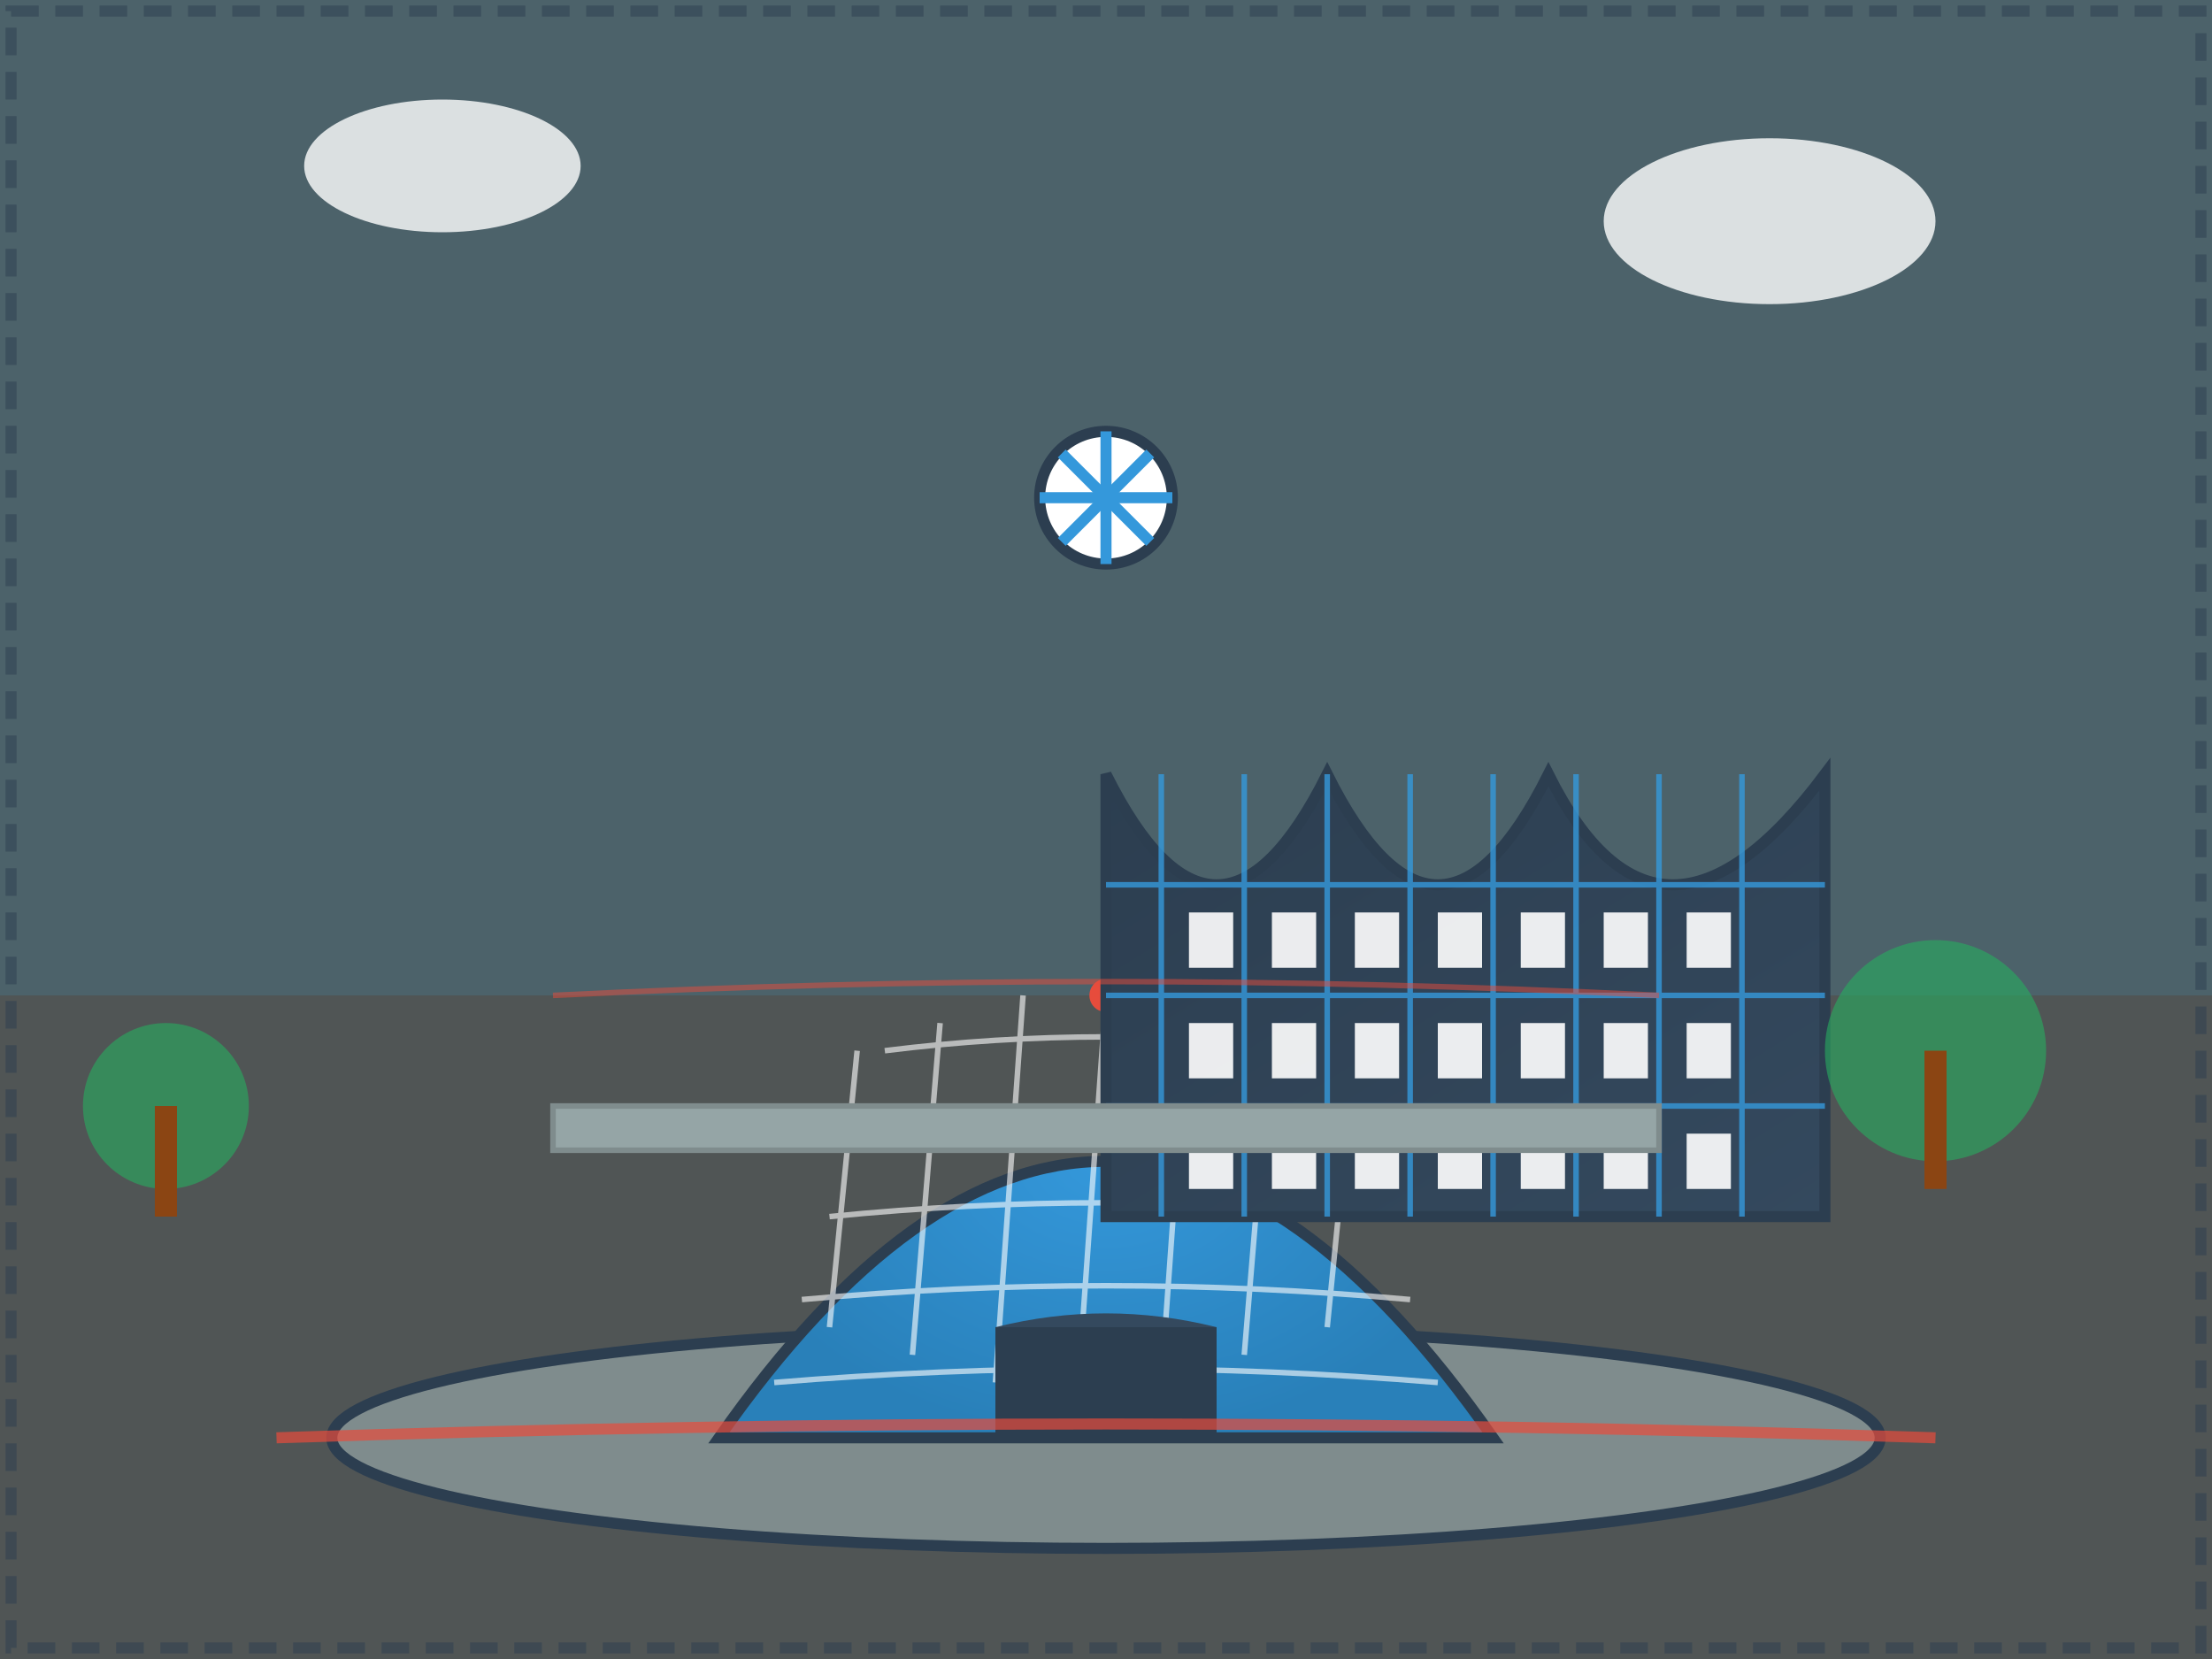
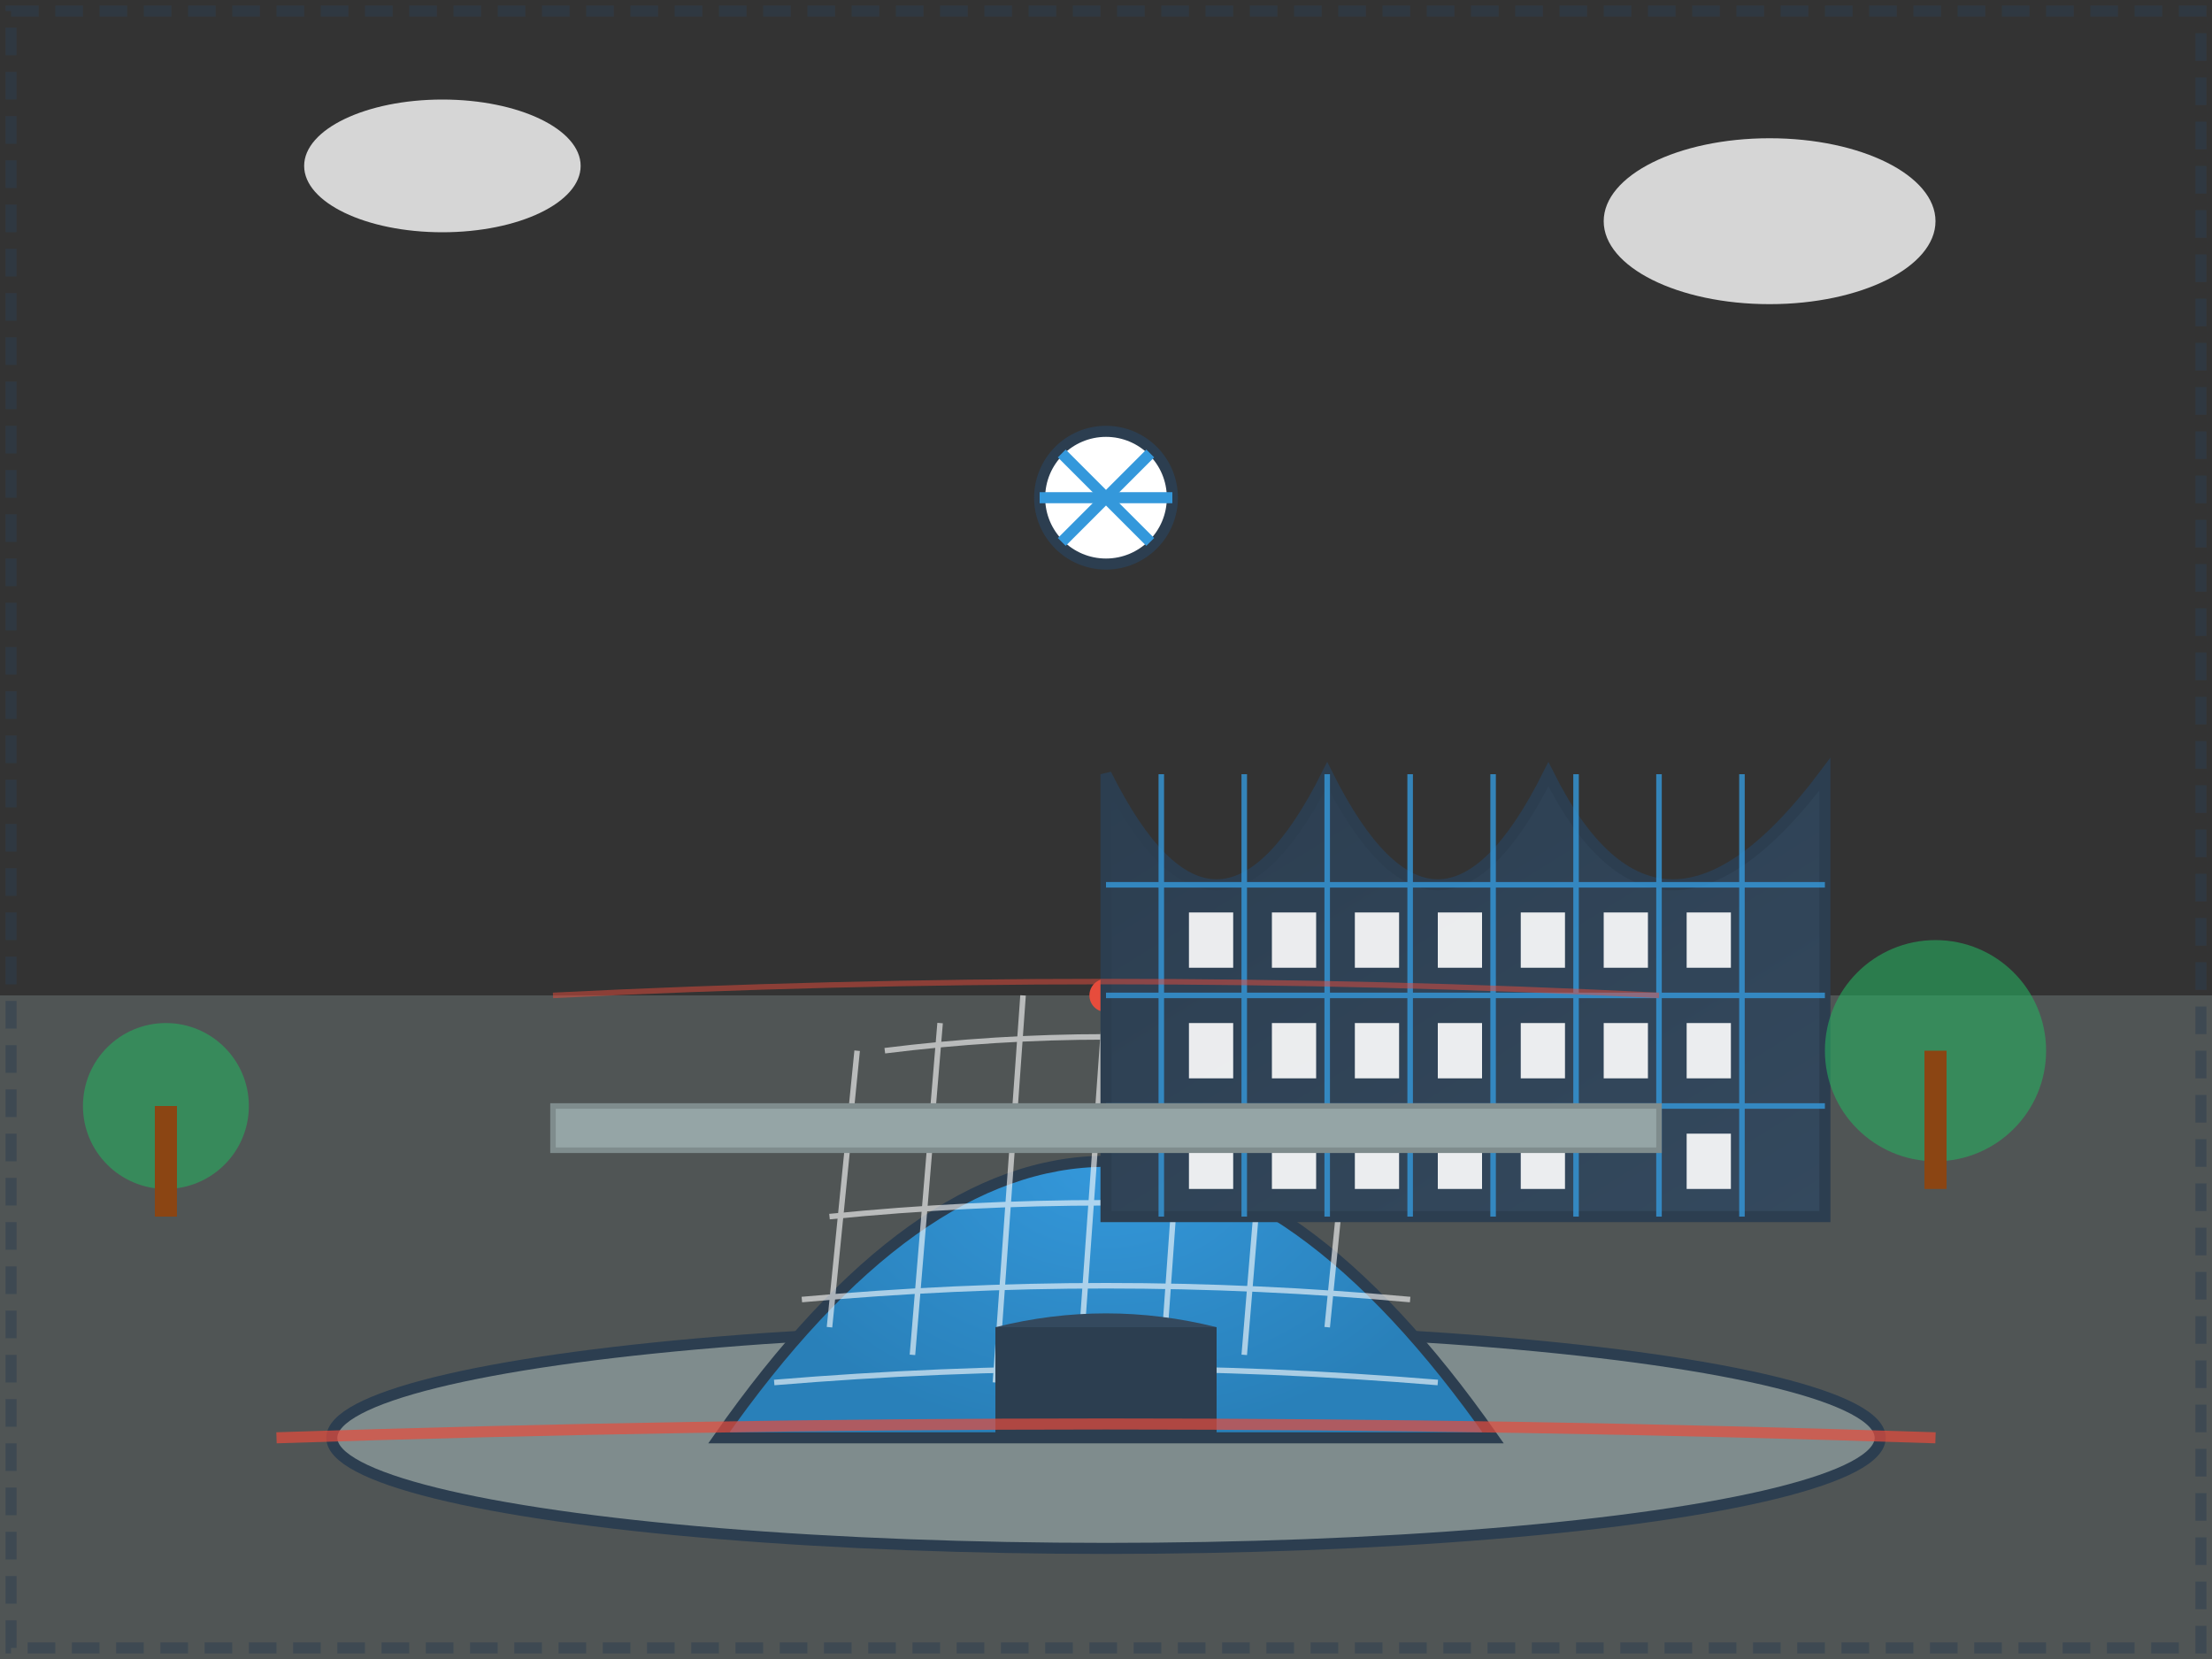
<svg xmlns="http://www.w3.org/2000/svg" width="400" height="300" viewBox="0 0 400 300" fill="none">
  <rect x="0" y="0" width="400" height="300" fill="#333333" stroke="none" />
  <defs>
    <linearGradient id="bmwGradient" x1="0%" y1="0%" x2="100%" y2="100%">
      <stop offset="0%" style="stop-color:#2c3e50;stop-opacity:1" />
      <stop offset="100%" style="stop-color:#34495e;stop-opacity:1" />
    </linearGradient>
    <radialGradient id="coneGradient" cx="50%" cy="50%" r="50%">
      <stop offset="0%" style="stop-color:#3498db;stop-opacity:1" />
      <stop offset="100%" style="stop-color:#2980b9;stop-opacity:1" />
    </radialGradient>
  </defs>
-   <rect width="400" height="180" fill="#87ceeb" opacity="0.3" />
  <rect y="180" width="400" height="120" fill="#95a5a6" opacity="0.3" />
  <g transform="translate(50, 60)">
    <ellipse cx="150" cy="200" rx="140" ry="20" fill="#7f8c8d" stroke="#2c3e50" stroke-width="2" />
    <g transform="translate(80, 120)">
      <path d="M 0 80 Q 70 -20 140 80 Z" fill="url(#coneGradient)" stroke="#2c3e50" stroke-width="2" />
      <g opacity="0.6">
        <line x1="20" y1="60" x2="25" y2="10" stroke="#ffffff" stroke-width="1" />
        <line x1="35" y1="65" x2="40" y2="5" stroke="#ffffff" stroke-width="1" />
        <line x1="50" y1="70" x2="55" y2="0" stroke="#ffffff" stroke-width="1" />
        <line x1="65" y1="70" x2="70" y2="0" stroke="#ffffff" stroke-width="1" />
        <line x1="80" y1="70" x2="85" y2="0" stroke="#ffffff" stroke-width="1" />
        <line x1="95" y1="65" x2="100" y2="5" stroke="#ffffff" stroke-width="1" />
        <line x1="110" y1="60" x2="115" y2="10" stroke="#ffffff" stroke-width="1" />
        <path d="M 10 70 Q 70 65 130 70" stroke="#ffffff" stroke-width="1" fill="none" />
        <path d="M 15 55 Q 70 50 125 55" stroke="#ffffff" stroke-width="1" fill="none" />
        <path d="M 20 40 Q 70 35 120 40" stroke="#ffffff" stroke-width="1" fill="none" />
        <path d="M 25 25 Q 70 20 115 25" stroke="#ffffff" stroke-width="1" fill="none" />
        <path d="M 30 10 Q 70 5 110 10" stroke="#ffffff" stroke-width="1" fill="none" />
      </g>
      <circle cx="70" cy="0" r="3" fill="#e74c3c" />
    </g>
    <g transform="translate(120, 80)">
      <path d="M 30 0 Q 50 40 70 0 Q 90 40 110 0 Q 130 40 160 0 L 160 80 L 30 80 Z" fill="url(#bmwGradient)" stroke="#2c3e50" stroke-width="2" />
      <g opacity="0.8">
        <line x1="40" y1="0" x2="40" y2="80" stroke="#3498db" stroke-width="1" />
        <line x1="55" y1="0" x2="55" y2="80" stroke="#3498db" stroke-width="1" />
        <line x1="70" y1="0" x2="70" y2="80" stroke="#3498db" stroke-width="1" />
        <line x1="85" y1="0" x2="85" y2="80" stroke="#3498db" stroke-width="1" />
        <line x1="100" y1="0" x2="100" y2="80" stroke="#3498db" stroke-width="1" />
        <line x1="115" y1="0" x2="115" y2="80" stroke="#3498db" stroke-width="1" />
        <line x1="130" y1="0" x2="130" y2="80" stroke="#3498db" stroke-width="1" />
        <line x1="145" y1="0" x2="145" y2="80" stroke="#3498db" stroke-width="1" />
        <line x1="30" y1="20" x2="160" y2="20" stroke="#3498db" stroke-width="1" />
        <line x1="30" y1="40" x2="160" y2="40" stroke="#3498db" stroke-width="1" />
        <line x1="30" y1="60" x2="160" y2="60" stroke="#3498db" stroke-width="1" />
      </g>
      <rect x="45" y="25" width="8" height="10" fill="#ffffff" opacity="0.9" />
      <rect x="60" y="25" width="8" height="10" fill="#ffffff" opacity="0.9" />
      <rect x="75" y="25" width="8" height="10" fill="#ffffff" opacity="0.9" />
      <rect x="90" y="25" width="8" height="10" fill="#ffffff" opacity="0.9" />
      <rect x="105" y="25" width="8" height="10" fill="#ffffff" opacity="0.9" />
      <rect x="120" y="25" width="8" height="10" fill="#ffffff" opacity="0.9" />
      <rect x="135" y="25" width="8" height="10" fill="#ffffff" opacity="0.9" />
      <rect x="45" y="45" width="8" height="10" fill="#ffffff" opacity="0.9" />
      <rect x="60" y="45" width="8" height="10" fill="#ffffff" opacity="0.9" />
      <rect x="75" y="45" width="8" height="10" fill="#ffffff" opacity="0.9" />
      <rect x="90" y="45" width="8" height="10" fill="#ffffff" opacity="0.9" />
      <rect x="105" y="45" width="8" height="10" fill="#ffffff" opacity="0.9" />
      <rect x="120" y="45" width="8" height="10" fill="#ffffff" opacity="0.9" />
      <rect x="135" y="45" width="8" height="10" fill="#ffffff" opacity="0.9" />
      <rect x="45" y="65" width="8" height="10" fill="#ffffff" opacity="0.9" />
      <rect x="60" y="65" width="8" height="10" fill="#ffffff" opacity="0.9" />
      <rect x="75" y="65" width="8" height="10" fill="#ffffff" opacity="0.9" />
      <rect x="90" y="65" width="8" height="10" fill="#ffffff" opacity="0.9" />
      <rect x="105" y="65" width="8" height="10" fill="#ffffff" opacity="0.9" />
-       <rect x="120" y="65" width="8" height="10" fill="#ffffff" opacity="0.9" />
      <rect x="135" y="65" width="8" height="10" fill="#ffffff" opacity="0.9" />
    </g>
    <rect x="50" y="140" width="200" height="8" fill="#95a5a6" stroke="#7f8c8d" stroke-width="1" />
    <rect x="130" y="180" width="40" height="20" fill="#2c3e50" />
    <path d="M 130 180 Q 150 175 170 180" fill="#34495e" />
    <circle cx="150" cy="30" r="12" fill="#ffffff" stroke="#2c3e50" stroke-width="2" />
-     <path d="M 138 30 L 162 30 M 150 18 L 150 42" stroke="#3498db" stroke-width="2" />
+     <path d="M 138 30 L 162 30 M 150 18 " stroke="#3498db" stroke-width="2" />
    <path d="M 142 22 L 158 38 M 158 22 L 142 38" stroke="#3498db" stroke-width="2" />
    <path d="M 0 200 Q 150 195 300 200" stroke="#e74c3c" stroke-width="2" fill="none" opacity="0.7" />
    <path d="M 50 120 Q 150 115 250 120" stroke="#e74c3c" stroke-width="1" fill="none" opacity="0.5" />
  </g>
  <circle cx="30" cy="200" r="15" fill="#27ae60" opacity="0.6" />
  <rect x="28" y="200" width="4" height="20" fill="#8b4513" />
  <circle cx="350" cy="190" r="20" fill="#27ae60" opacity="0.6" />
  <rect x="348" y="190" width="4" height="25" fill="#8b4513" />
  <ellipse cx="80" cy="30" rx="25" ry="12" fill="#ffffff" opacity="0.8" />
  <ellipse cx="320" cy="40" rx="30" ry="15" fill="#ffffff" opacity="0.8" />
  <rect x="2" y="2" width="396" height="296" fill="none" stroke="#2c3e50" stroke-width="2" stroke-dasharray="5,3" opacity="0.5" />
</svg>